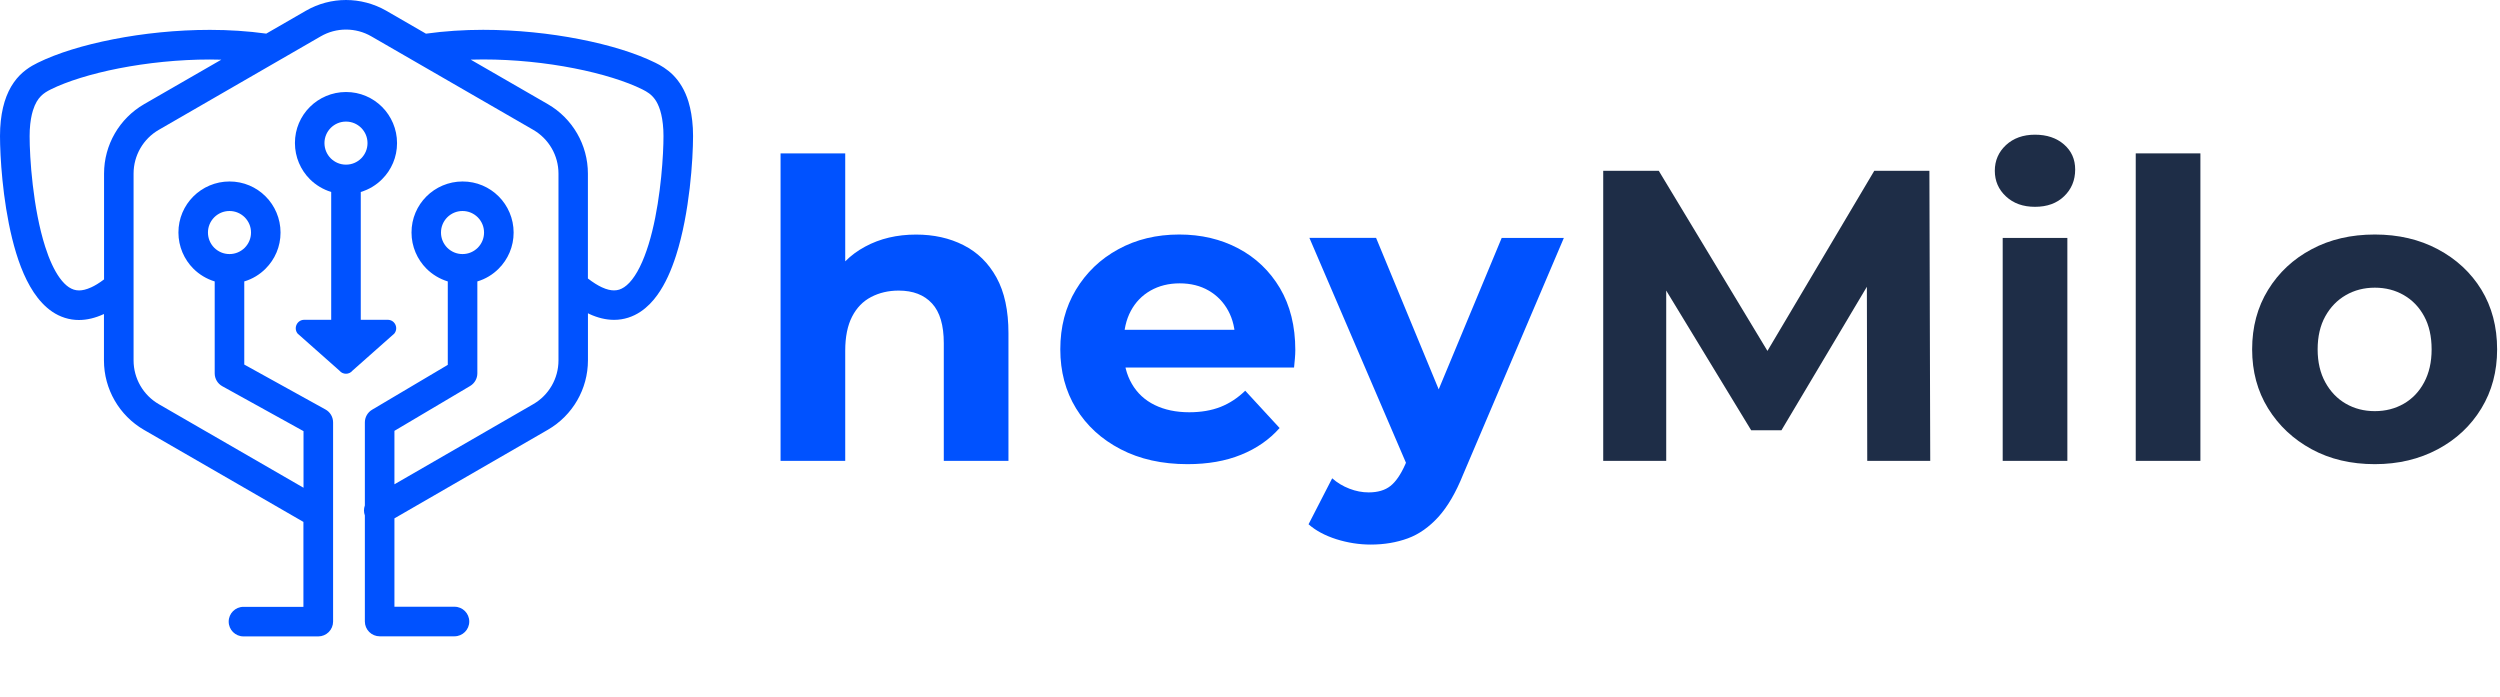
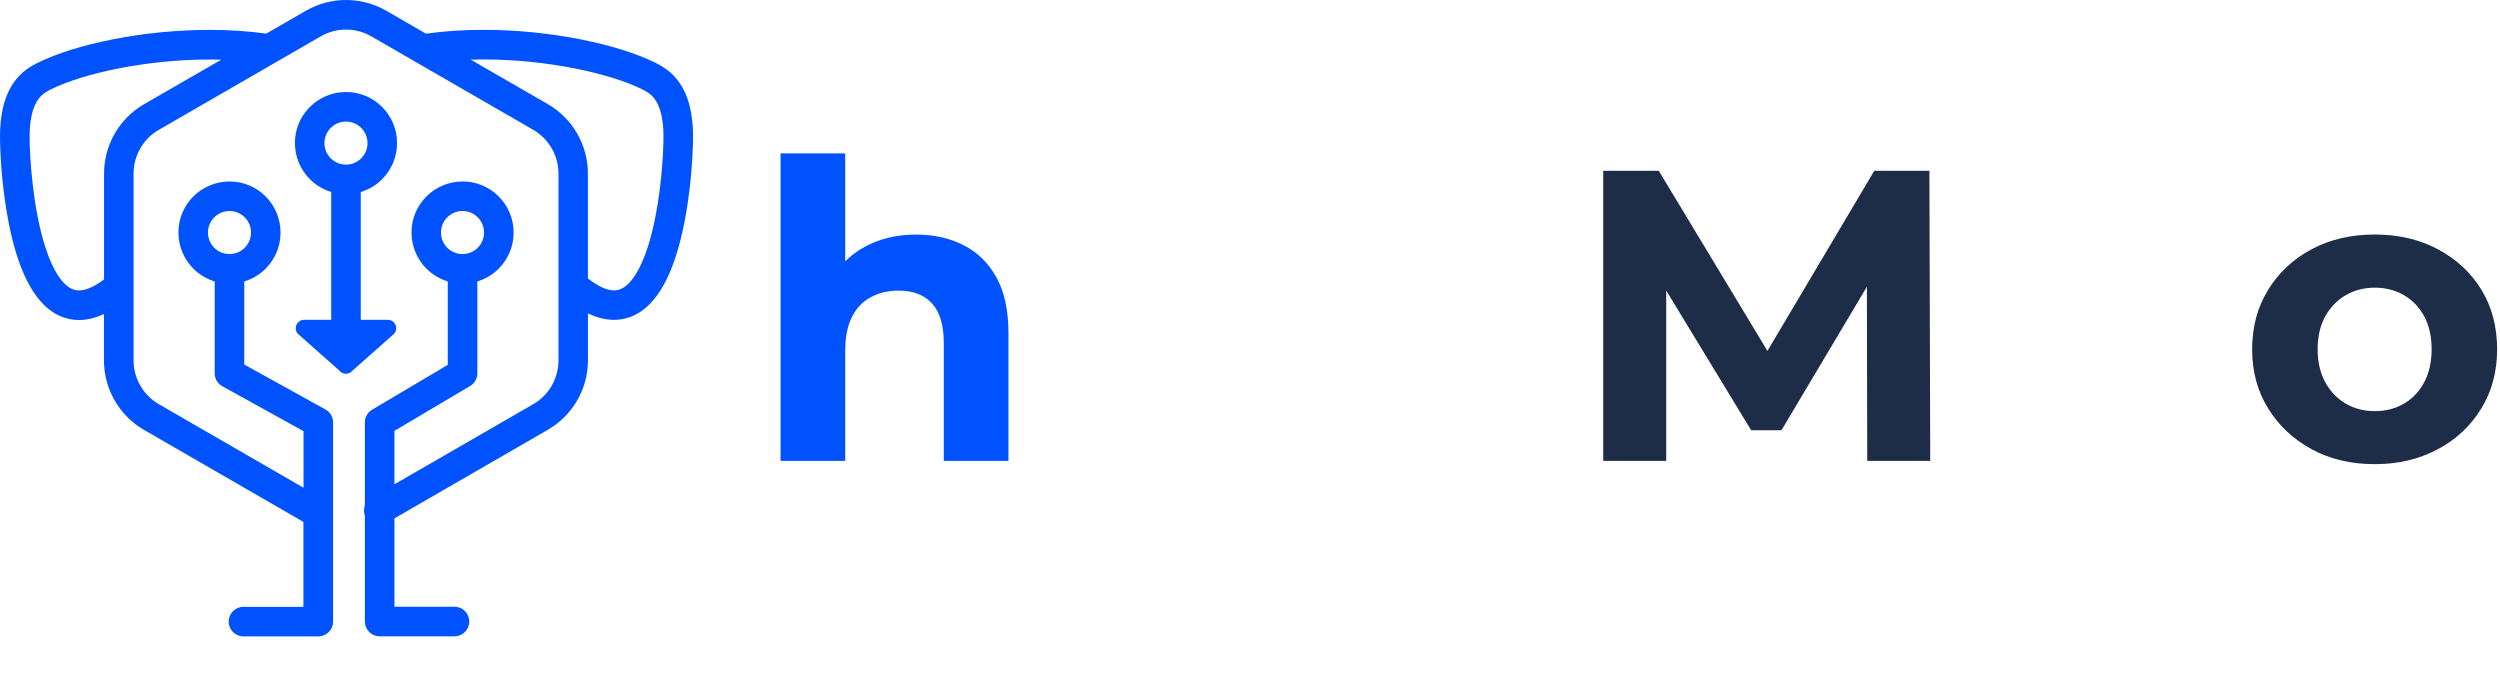
<svg xmlns="http://www.w3.org/2000/svg" width="373" height="104" viewBox="0 0 373 104" fill="none">
  <path d="M136.682 34.999C139.315 34.999 141.678 35.519 143.759 36.581C145.841 37.632 147.475 39.235 148.672 41.399C149.869 43.564 150.462 46.333 150.462 49.715V68.761H140.814V51.203C140.814 48.529 140.231 46.541 139.055 45.271C137.879 43.991 136.224 43.356 134.08 43.356C132.55 43.356 131.187 43.679 129.969 44.314C128.752 44.948 127.805 45.927 127.128 47.248C126.452 48.57 126.108 50.256 126.108 52.317V68.761H116.46V22.884H126.108V44.709L123.943 41.93C125.14 39.703 126.847 37.996 129.074 36.799C131.301 35.592 133.831 34.999 136.682 34.999Z" fill="#0052FF" />
-   <path d="M177.18 69.252C173.392 69.252 170.061 68.513 167.199 67.025C164.337 65.537 162.12 63.507 160.549 60.936C158.977 58.366 158.197 55.42 158.197 52.121C158.197 48.78 158.967 45.825 160.518 43.243C162.068 40.673 164.171 38.643 166.856 37.186C169.531 35.719 172.559 34.99 175.942 34.99C179.199 34.99 182.134 35.677 184.757 37.061C187.369 38.446 189.44 40.423 190.97 42.994C192.49 45.575 193.26 48.656 193.26 52.236C193.26 52.61 193.239 53.027 193.198 53.505C193.156 53.984 193.114 54.421 193.073 54.838H166.055V49.207H188.004L184.299 50.872C184.299 49.145 183.945 47.636 183.248 46.355C182.551 45.075 181.583 44.076 180.344 43.358C179.106 42.64 177.659 42.276 176.015 42.276C174.37 42.276 172.913 42.64 171.654 43.358C170.395 44.076 169.416 45.086 168.719 46.387C168.022 47.688 167.668 49.218 167.668 50.997V52.486C167.668 54.296 168.074 55.899 168.875 57.273C169.676 58.657 170.811 59.708 172.278 60.426C173.746 61.145 175.463 61.509 177.44 61.509C179.21 61.509 180.771 61.238 182.113 60.708C183.456 60.177 184.684 59.365 185.787 58.293L190.918 63.861C189.388 65.589 187.473 66.921 185.173 67.847C182.852 68.794 180.188 69.252 177.18 69.252Z" fill="#0052FF" />
-   <path d="M204.508 81.25C202.78 81.25 201.063 80.979 199.377 80.448C197.691 79.907 196.307 79.168 195.235 78.221L198.763 71.362C199.502 72.018 200.355 72.538 201.333 72.913C202.301 73.288 203.259 73.465 204.206 73.465C205.569 73.465 206.652 73.142 207.453 72.507C208.255 71.872 208.983 70.811 209.649 69.323L211.377 65.243L212.116 64.192L224.053 35.498H233.327L218.298 70.8C217.226 73.475 215.998 75.578 214.624 77.107C213.24 78.627 211.72 79.709 210.045 80.323C208.369 80.937 206.527 81.25 204.508 81.25ZM210.201 70.051L195.36 35.487H205.309L216.81 63.307L210.201 70.051Z" fill="#0052FF" />
  <path d="M239.2 68.764V25.479H247.485L265.917 56.025H261.525L279.644 25.479H287.866L287.991 68.764H278.593L278.531 39.894H280.259L265.792 64.195H261.275L246.496 39.894H248.599V68.764H239.2Z" fill="#1E2D47" />
-   <path d="M303.621 30.857C301.851 30.857 300.405 30.347 299.291 29.306C298.178 28.276 297.626 26.996 297.626 25.476C297.626 23.957 298.188 22.677 299.291 21.646C300.405 20.616 301.851 20.096 303.621 20.096C305.39 20.096 306.837 20.585 307.95 21.553C309.064 22.521 309.616 23.77 309.616 25.289C309.616 26.892 309.064 28.224 307.971 29.275C306.889 30.326 305.442 30.857 303.621 30.857ZM298.802 68.762V35.499H308.45V68.762H298.802Z" fill="#1E2D47" />
-   <path d="M318.652 68.761V22.884H328.3V68.761H318.652Z" fill="#1E2D47" />
  <path d="M354.326 69.252C350.777 69.252 347.634 68.513 344.897 67.025C342.159 65.537 339.995 63.507 338.402 60.936C336.81 58.366 336.019 55.42 336.019 52.121C336.019 48.78 336.81 45.825 338.402 43.243C339.984 40.673 342.149 38.643 344.897 37.186C347.634 35.719 350.777 34.99 354.326 34.99C357.833 34.99 360.966 35.719 363.724 37.186C366.482 38.654 368.647 40.662 370.218 43.212C371.779 45.773 372.57 48.739 372.57 52.121C372.57 55.42 371.79 58.355 370.218 60.936C368.647 63.517 366.492 65.547 363.724 67.025C360.955 68.503 357.833 69.252 354.326 69.252ZM354.326 61.342C355.929 61.342 357.375 60.968 358.655 60.229C359.936 59.49 360.945 58.428 361.684 57.044C362.423 55.66 362.798 54.026 362.798 52.132C362.798 50.196 362.423 48.541 361.684 47.188C360.945 45.825 359.936 44.773 358.655 44.035C357.375 43.295 355.939 42.921 354.326 42.921C352.723 42.921 351.276 43.295 349.996 44.035C348.716 44.773 347.696 45.825 346.936 47.188C346.177 48.551 345.792 50.196 345.792 52.132C345.792 54.026 346.177 55.67 346.936 57.044C347.696 58.428 348.716 59.49 349.996 60.229C351.276 60.968 352.713 61.342 354.326 61.342Z" fill="#1E2D47" />
-   <path d="M80.526 104L80.51 103.983L80.526 104Z" fill="#051D38" />
  <path d="M57.852 47.714H53.827V28.642C55.049 28.277 56.138 27.614 57.01 26.734C58.388 25.363 59.245 23.44 59.238 21.346C59.238 19.251 58.381 17.328 57.01 15.957C55.638 14.578 53.723 13.721 51.621 13.729C49.527 13.729 47.604 14.586 46.232 15.957C44.854 17.328 43.996 19.244 44.004 21.346C44.004 23.44 44.861 25.363 46.232 26.734C47.104 27.606 48.2 28.27 49.415 28.642V47.714H45.39C44.332 47.714 43.743 48.944 44.406 49.772L50.637 55.294C51.144 55.92 52.098 55.92 52.597 55.294L58.828 49.772C59.499 48.944 58.917 47.714 57.852 47.714ZM48.409 21.353C48.409 20.459 48.766 19.669 49.348 19.08C49.937 18.498 50.727 18.141 51.621 18.141C52.515 18.141 53.305 18.498 53.894 19.08C54.475 19.669 54.833 20.459 54.833 21.353C54.833 22.247 54.475 23.037 53.894 23.626C53.305 24.207 52.515 24.565 51.621 24.565C50.727 24.565 49.937 24.207 49.348 23.626C48.766 23.037 48.416 22.247 48.409 21.353Z" fill="#0052FF" />
  <path d="M103.374 19.117C103.284 17.597 103.061 16.3 102.718 15.167C102.204 13.475 101.384 12.171 100.46 11.232C99.535 10.293 98.537 9.734 97.776 9.361C94.855 7.923 90.957 6.723 86.507 5.851C82.066 4.979 77.087 4.449 72.086 4.449C69.216 4.449 66.34 4.636 63.552 5.023L57.605 1.587C55.756 0.537 53.684 0 51.62 0C49.555 0 47.491 0.537 45.642 1.602L39.725 5.016C36.975 4.636 34.15 4.457 31.318 4.457C26.317 4.457 21.338 4.986 16.896 5.858C12.447 6.73 8.549 7.93 5.627 9.368C4.613 9.86 3.175 10.703 2.064 12.297C1.506 13.088 1.036 14.041 0.686 15.174C0.343 16.3 0.112 17.604 0.03 19.125C0.007 19.445 0 19.833 0 20.302C0.007 23.313 0.365 29.693 1.811 35.581C2.541 38.525 3.525 41.342 5.031 43.615C5.791 44.748 6.693 45.762 7.818 46.522C8.944 47.282 10.322 47.752 11.783 47.744C12.991 47.744 14.22 47.439 15.443 46.88C15.465 46.872 15.487 46.857 15.51 46.842V53.781C15.51 58.052 17.79 62.002 21.487 64.141L45.27 77.869V90.54H36.326C35.111 90.54 34.12 91.523 34.12 92.746C34.12 93.96 35.104 94.952 36.326 94.952H47.491C48.072 94.952 48.639 94.713 49.048 94.303C49.458 93.893 49.697 93.327 49.697 92.746V63.023C49.697 62.218 49.265 61.48 48.557 61.093L36.445 54.392V41.99C37.668 41.625 38.756 40.962 39.628 40.083C41.007 38.711 41.864 36.788 41.856 34.694C41.856 32.6 40.999 30.677 39.628 29.305C38.257 27.927 36.341 27.07 34.239 27.077C32.145 27.077 30.222 27.934 28.851 29.305C27.472 30.677 26.615 32.592 26.622 34.694C26.622 36.788 27.479 38.711 28.851 40.083C29.723 40.955 30.818 41.618 32.033 41.99V55.697C32.033 56.502 32.465 57.239 33.173 57.627L45.285 64.327V72.772L23.708 60.31C21.368 58.961 19.929 56.464 19.929 53.774V25.899C19.929 23.201 21.368 20.705 23.708 19.363L47.849 5.426C49.019 4.748 50.316 4.412 51.627 4.412C52.931 4.412 54.236 4.748 55.406 5.426L79.546 19.363C81.887 20.712 83.325 23.201 83.325 25.899V53.774C83.325 56.472 81.887 58.968 79.546 60.31L58.849 72.257V64.282L70.141 57.59C70.811 57.195 71.221 56.472 71.221 55.697V41.99C72.444 41.625 73.532 40.962 74.404 40.083C75.782 38.711 76.64 36.788 76.632 34.694C76.632 32.6 75.775 30.677 74.404 29.305C73.032 27.927 71.117 27.07 69.015 27.077C66.921 27.077 64.998 27.934 63.627 29.305C62.248 30.677 61.391 32.592 61.398 34.694C61.398 36.788 62.255 38.711 63.627 40.083C64.499 40.955 65.594 41.618 66.809 41.99V54.437L55.518 61.13C54.847 61.525 54.437 62.248 54.437 63.023V75.41C54.266 75.887 54.258 76.409 54.437 76.908V92.731C54.437 93.312 54.675 93.879 55.085 94.288C55.495 94.698 56.062 94.937 56.643 94.937H67.808C69.023 94.937 70.014 93.953 70.014 92.731C70.014 91.516 69.03 90.525 67.808 90.525H58.849V77.34L81.745 64.118C85.442 61.98 87.722 58.037 87.722 53.759V46.738C87.797 46.775 87.879 46.82 87.953 46.857C89.168 47.416 90.405 47.722 91.613 47.722C93.074 47.729 94.452 47.26 95.578 46.499C96.569 45.836 97.382 44.979 98.075 44.018C99.289 42.326 100.161 40.306 100.862 38.137C101.905 34.888 102.524 31.295 102.904 28.076C103.277 24.856 103.404 22.024 103.404 20.287C103.404 19.825 103.389 19.445 103.374 19.117ZM31.027 34.694C31.027 33.8 31.385 33.01 31.966 32.421C32.555 31.839 33.345 31.482 34.239 31.482C35.134 31.482 35.924 31.839 36.513 32.421C37.094 33.01 37.452 33.8 37.452 34.694C37.452 35.588 37.094 36.378 36.513 36.967C35.924 37.548 35.134 37.906 34.239 37.906C33.345 37.906 32.555 37.548 31.966 36.967C31.385 36.378 31.027 35.588 31.027 34.694ZM21.502 15.54C17.805 17.679 15.525 21.621 15.525 25.899V41.685C14.809 42.229 14.168 42.617 13.609 42.87C12.857 43.213 12.268 43.332 11.798 43.332C11.232 43.325 10.792 43.183 10.278 42.855C9.838 42.564 9.368 42.102 8.906 41.461C8.094 40.343 7.341 38.704 6.745 36.818C5.836 33.986 5.239 30.617 4.889 27.591C4.531 24.558 4.42 21.845 4.42 20.309C4.42 19.907 4.427 19.587 4.442 19.393C4.509 18.163 4.688 17.216 4.912 16.486C5.254 15.39 5.672 14.787 6.097 14.347C6.529 13.907 7.006 13.624 7.587 13.334C9.972 12.149 13.594 11.008 17.753 10.196C21.919 9.383 26.637 8.877 31.325 8.877C31.892 8.877 32.451 8.891 33.017 8.906L21.502 15.54ZM65.796 34.694C65.796 33.8 66.153 33.01 66.734 32.421C67.323 31.839 68.113 31.482 69.008 31.482C69.902 31.482 70.692 31.839 71.281 32.421C71.862 33.01 72.22 33.8 72.22 34.694C72.22 35.588 71.862 36.378 71.281 36.967C70.692 37.548 69.902 37.906 69.008 37.906C68.113 37.906 67.323 37.548 66.734 36.967C66.153 36.378 65.796 35.588 65.796 34.694ZM97.307 34.515C96.659 37.168 95.749 39.598 94.698 41.163C94.177 41.953 93.633 42.512 93.126 42.848C92.612 43.183 92.172 43.325 91.605 43.325C91.136 43.325 90.547 43.213 89.794 42.862C89.198 42.587 88.497 42.154 87.715 41.551V25.899C87.715 21.629 85.434 17.679 81.737 15.54L70.23 8.899C70.849 8.884 71.46 8.869 72.078 8.869C76.766 8.869 81.484 9.368 85.65 10.188C89.809 11.001 93.431 12.141 95.816 13.326C96.591 13.714 97.18 14.079 97.732 14.839C98.007 15.227 98.268 15.741 98.499 16.471C98.723 17.202 98.902 18.148 98.969 19.378C98.984 19.572 98.991 19.892 98.991 20.295C98.999 22.963 98.626 29.201 97.307 34.515Z" fill="#0052FF" />
</svg>